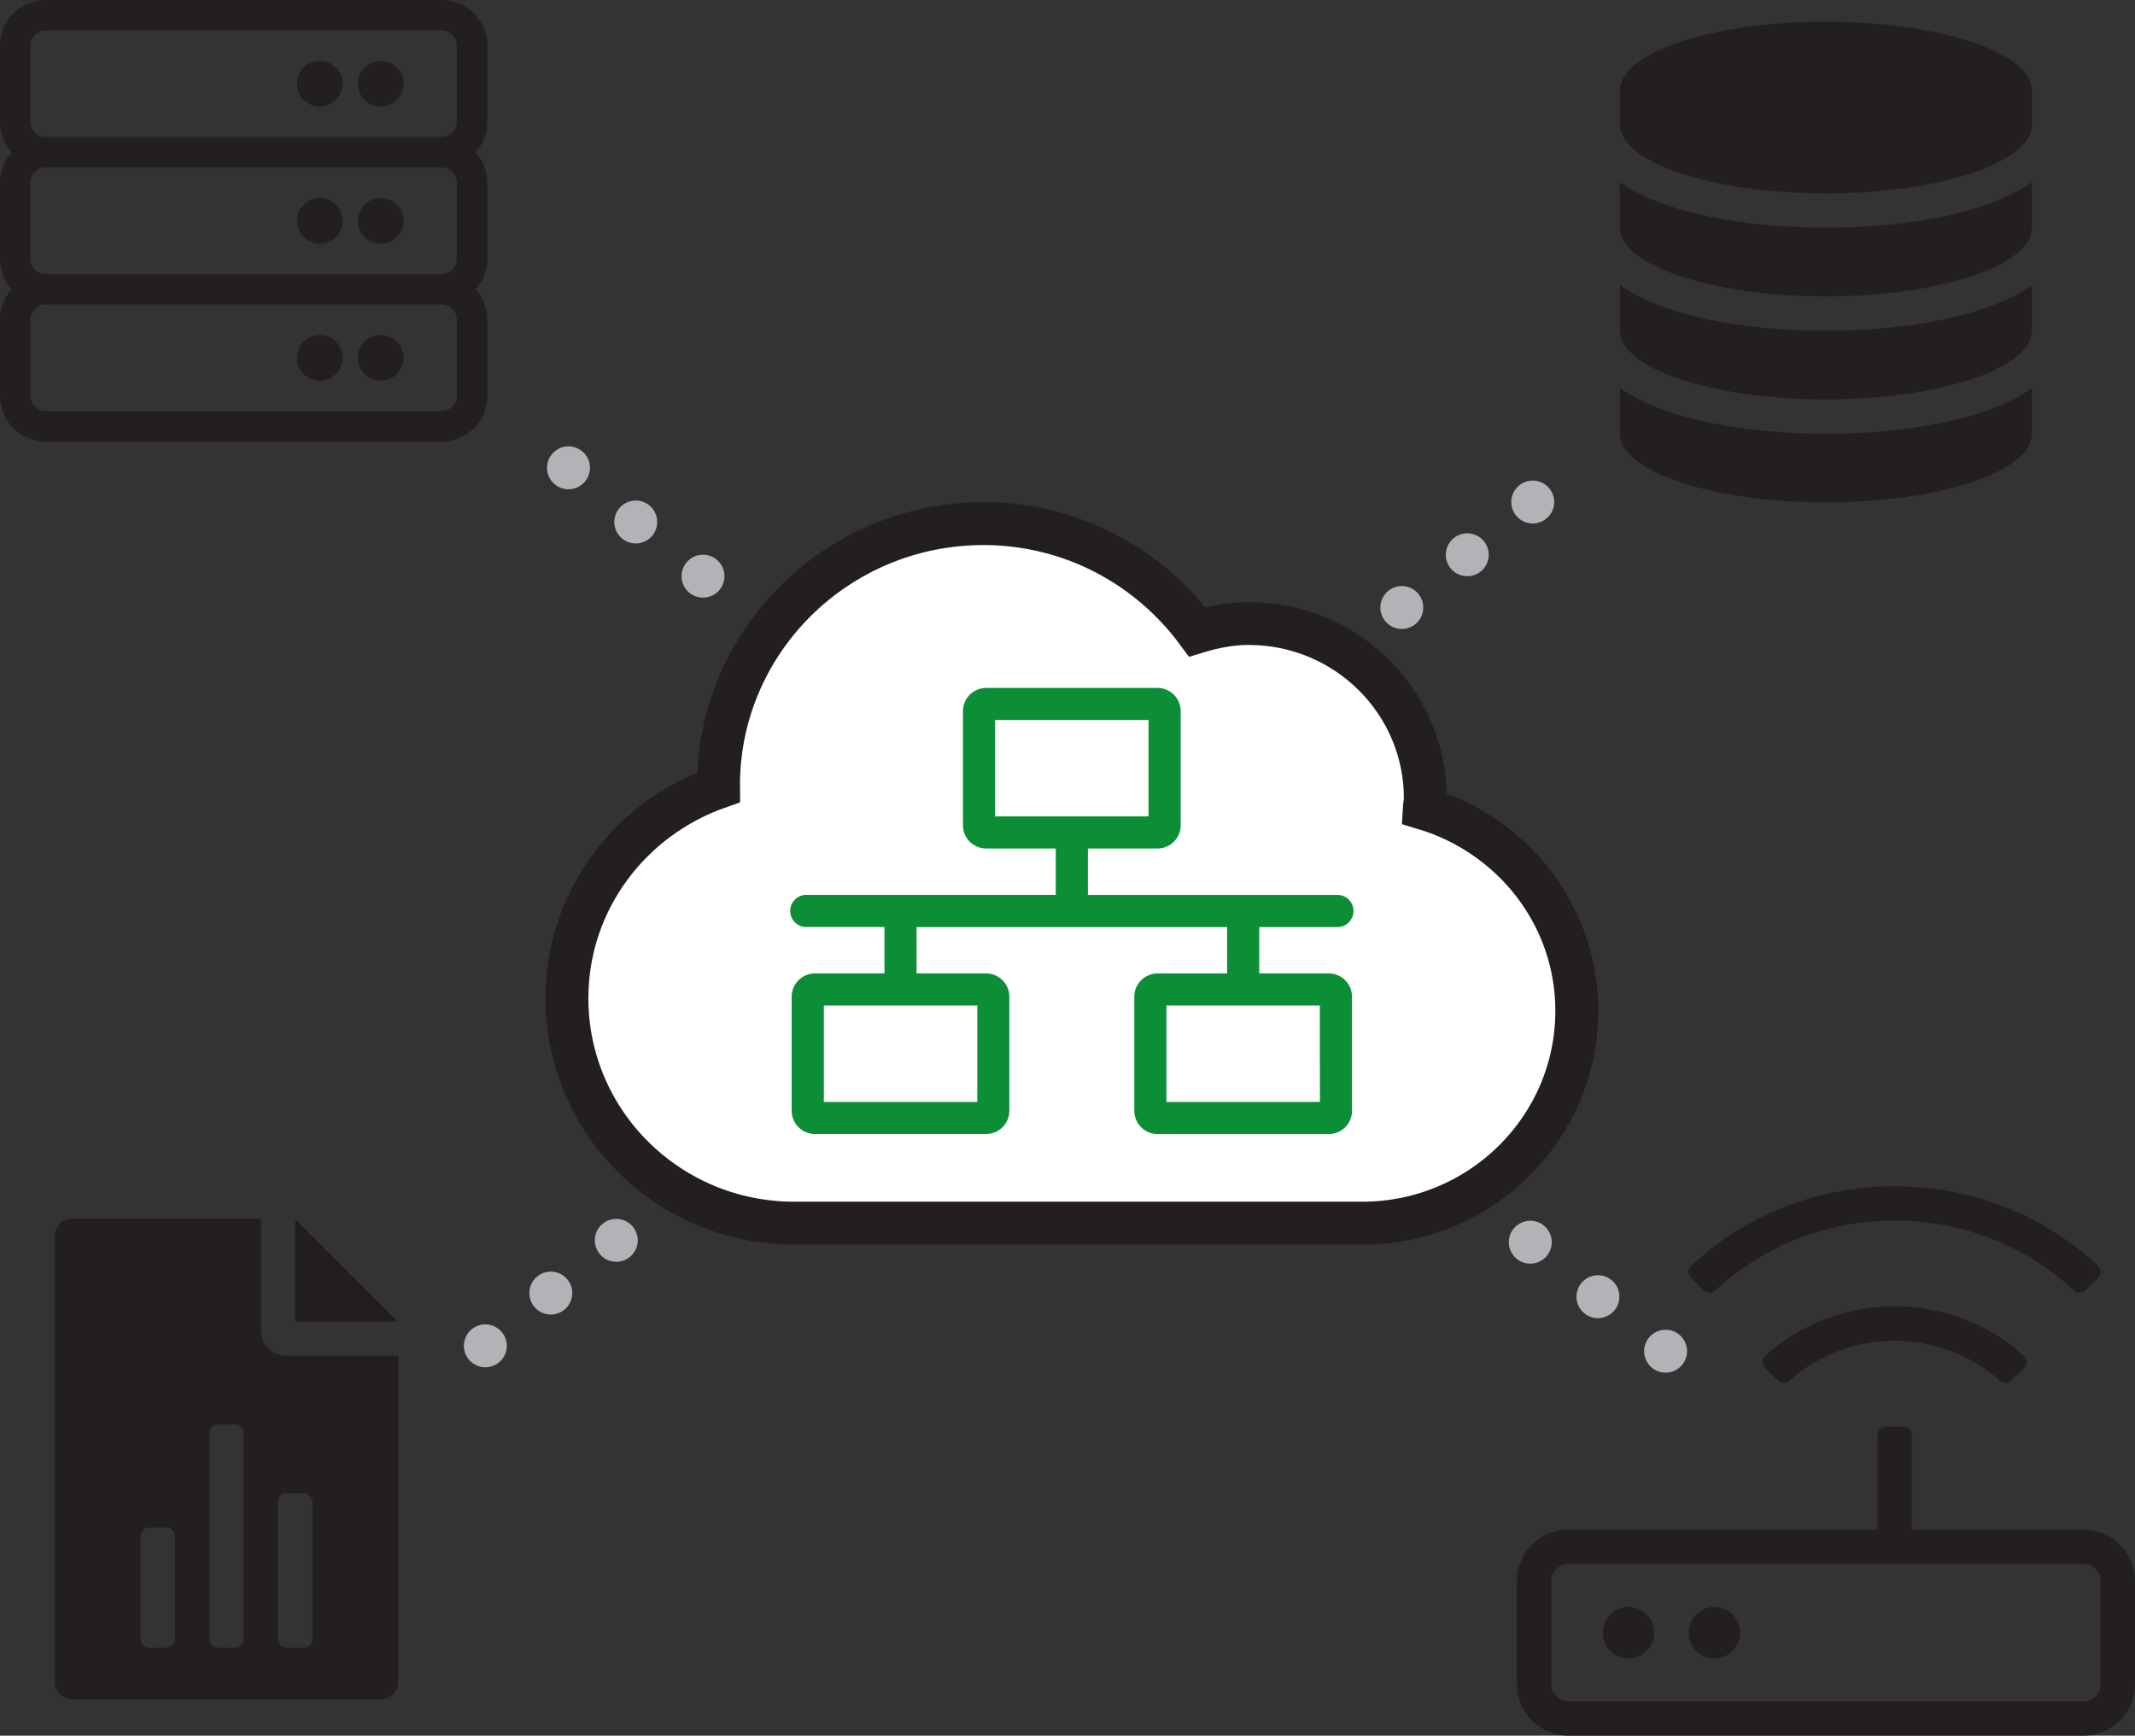
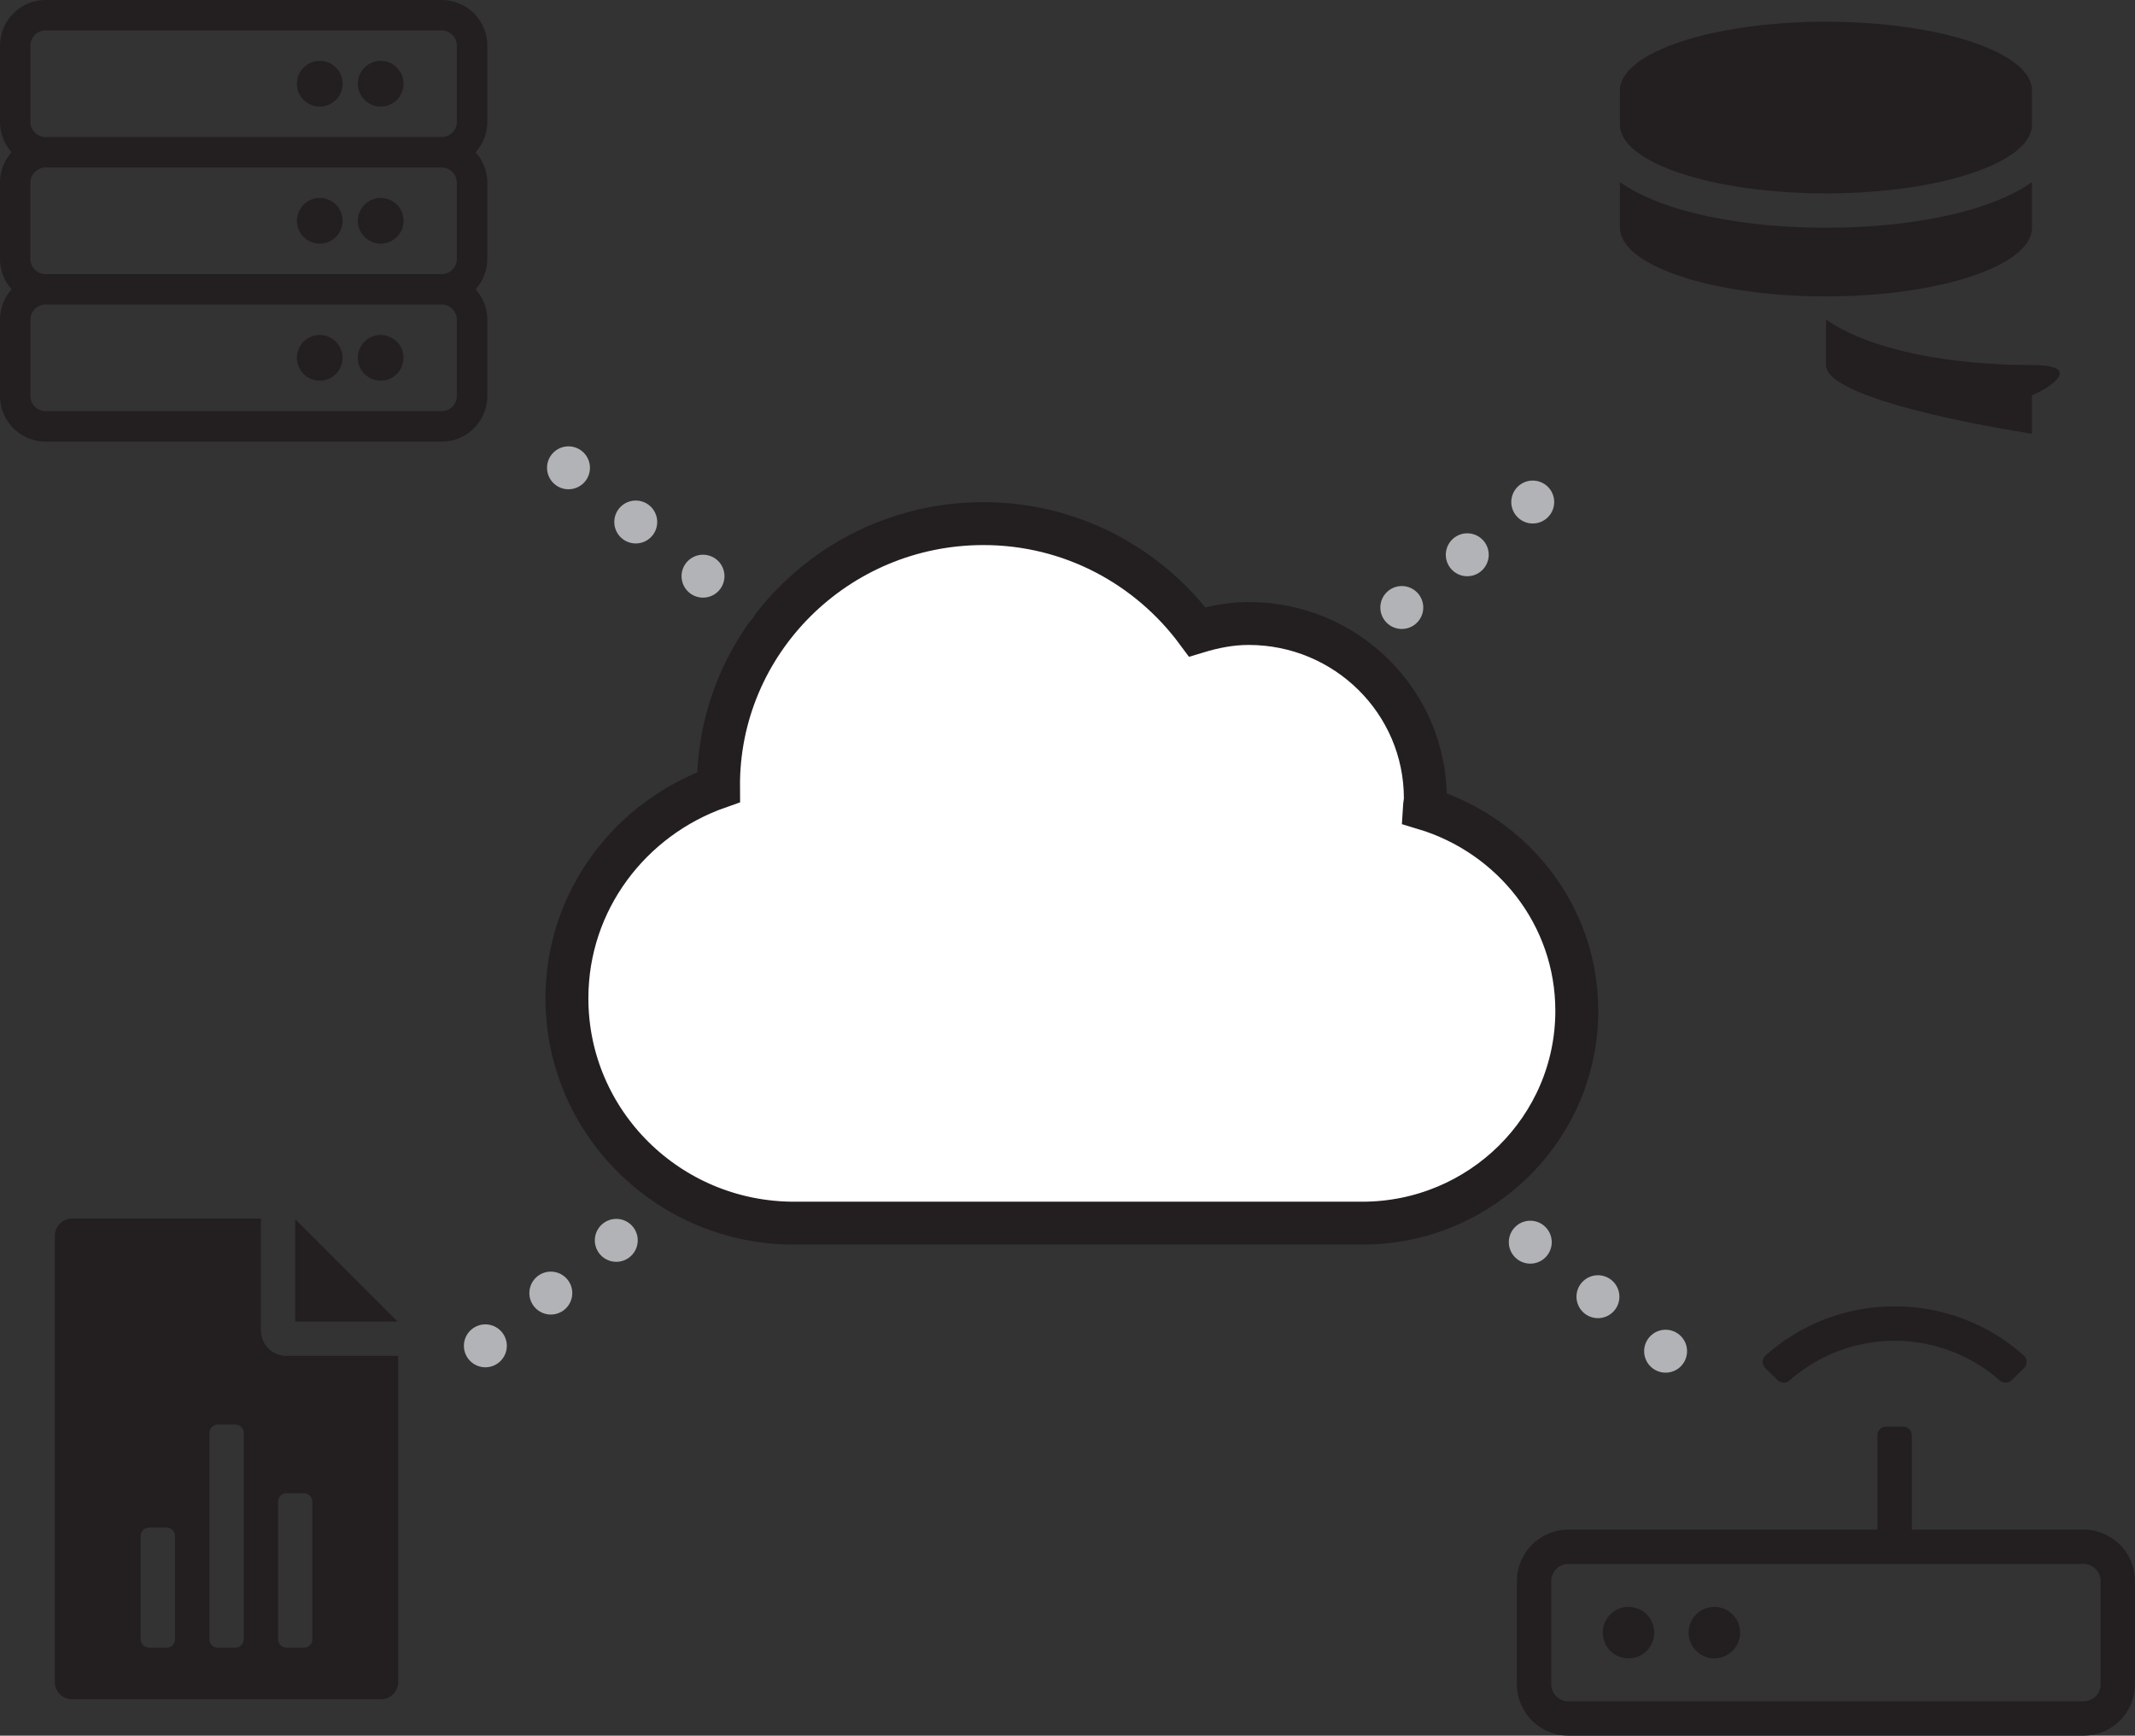
<svg xmlns="http://www.w3.org/2000/svg" viewBox="0 0 1989.62 1617.62">
  <rect x="0" y="0" width="1989.62" height="1617.62" fill="#333333" stroke="none" />
  <defs>
    <style>.cls-1,.cls-2,.cls-3,.cls-4,.cls-6,.cls-9{fill:none;}.cls-1,.cls-2,.cls-3,.cls-4{stroke:#b1b3b6;stroke-linecap:round;}.cls-1,.cls-2,.cls-3,.cls-4,.cls-6,.cls-8{stroke-miterlimit:10;}.cls-1,.cls-2,.cls-3,.cls-4,.cls-6{stroke-width:40px;}.cls-2{stroke-dasharray:0 80.49;}.cls-3{stroke-dasharray:0 78.34;}.cls-4{stroke-dasharray:0 80.97;}.cls-5{fill:#fff;}.cls-6{stroke:#231f20;}.cls-7{fill:#231f20;}.cls-8{fill:#0b8e36;stroke:#fff;stroke-width:10px;}</style>
  </defs>
  <g id="Layer_2" data-name="Layer 2">
    <g id="Layer_13" data-name="Layer 13">
      <line class="cls-1" x1="529.78" y1="436" x2="529.78" y2="436" />
      <path class="cls-2" d="M592.46,486.5l720.83,580.78" />
      <line class="cls-1" x1="1344.63" y1="1092.53" x2="1344.63" y2="1092.53" />
      <line class="cls-1" x1="452.31" y1="1254.32" x2="452.31" y2="1254.32" />
      <path class="cls-3" d="M513.31,1205.16l884.56-712.7" />
      <line class="cls-1" x1="1428.37" y1="467.89" x2="1428.37" y2="467.89" />
      <line class="cls-1" x1="1363.04" y1="1106.92" x2="1363.04" y2="1106.92" />
      <path class="cls-4" d="M1426.08,1157.72l94.58,76.2" />
      <line class="cls-1" x1="1552.18" y1="1259.32" x2="1552.18" y2="1259.32" />
    </g>
    <g id="Layer_1-2" data-name="Layer 1">
      <g id="Layer_9" data-name="Layer 9">
        <path class="cls-5" d="M1163.55,581.09c91,0,164.7,73,164.7,163,0,3.23-.78,6.24-1,9.41,82,24.69,142.12,99.26,142.12,188.52,0,109.31-89.54,197.92-200,197.92H740.06c-116.94,0-211.74-93.82-211.74-209.57,0-91.15,59.16-167.93,141.28-196.77C668.61,598.45,779.48,488,916.52,488c82.06,0,154.23,40,199.16,101C1130.92,584.3,1146.78,581.09,1163.55,581.09Z" />
        <path class="cls-6" d="M1327.29,753.5c.18-3.17,1-6.18,1-9.41,0-90-73.74-163-164.7-163-16.77,0-32.63,3.21-47.87,7.83C1070.75,528,998.58,488,916.52,488c-137,0-247.91,110.5-246.92,245.65-82.12,28.84-141.28,105.62-141.28,196.77,0,115.75,94.8,209.57,211.74,209.57h529.37c110.44,0,200-88.61,200-197.92C1469.41,852.76,1409.32,778.19,1327.29,753.5Z" />
      </g>
    </g>
    <g id="Layer_14" data-name="Layer 14">
      <path class="cls-7" d="M1893.62,84.24v32c0,35.25-86,64-192,64s-192-28.75-192-64v-32c0-35.25,86-64,192-64S1893.62,49,1893.62,84.24Z" />
-       <path class="cls-7" d="M1893.62,361.74v42.5c0,35.25-86,64-192,64s-192-28.75-192-64v-42.5c41.25,29,116.75,42.5,192,42.5S1852.36,390.74,1893.62,361.74Z" />
-       <path class="cls-7" d="M1893.62,265.74v42.5c0,35.25-86,64-192,64s-192-28.75-192-64v-42.5c41.25,29,116.75,42.5,192,42.5S1852.36,294.74,1893.62,265.74Z" />
+       <path class="cls-7" d="M1893.62,361.74v42.5s-192-28.75-192-64v-42.5c41.25,29,116.75,42.5,192,42.5S1852.36,390.74,1893.62,361.74Z" />
      <path class="cls-7" d="M1893.62,169.74v42.5c0,35.25-86,64-192,64s-192-28.75-192-64v-42.5c41.25,29,116.75,42.5,192,42.5S1852.36,198.74,1893.62,169.74Z" />
    </g>
    <g id="Layer_15" data-name="Layer 15">
      <path class="cls-7" d="M1941.62,1425.62h-160v-88a8,8,0,0,0-8-8h-16a8,8,0,0,0-8,8v88h-288a48,48,0,0,0-48,48v96a48,48,0,0,0,48,48h480a48,48,0,0,0,48-48v-96A48,48,0,0,0,1941.62,1425.62Zm16,144a16,16,0,0,1-16,16h-480a16,16,0,0,1-16-16v-96a16,16,0,0,1,16-16h480a16,16,0,0,1,16,16Z" />
-       <path class="cls-7" d="M1576,1191.09l11.52,11.34a8.12,8.12,0,0,0,11.23.07c45.39-41.88,104.32-64.88,166.84-64.88s121.45,23,166.83,64.88a8.12,8.12,0,0,0,11.23-.07l11.53-11.34a8,8,0,0,0,.14-11.31l-.25-.25c-51.48-47.73-118.48-73.91-189.48-73.91s-138,26.18-189.48,73.91a8,8,0,0,0-.36,11.31Z" />
      <path class="cls-7" d="M1765.62,1217.62a179.27,179.27,0,0,0-120.38,45.8,8,8,0,0,0-.48,11.3,3.51,3.51,0,0,0,.33.34l11.53,11.3a8.22,8.22,0,0,0,11.22.14,148.18,148.18,0,0,1,195.64,0,8.22,8.22,0,0,0,11.22-.14l11.49-11.3a8,8,0,0,0,.18-11.31q-.16-.18-.33-.33A179.31,179.31,0,0,0,1765.62,1217.62Z" />
      <circle class="cls-7" cx="1597.62" cy="1521.62" r="24" />
      <circle class="cls-7" cx="1517.62" cy="1521.62" r="24" />
    </g>
    <g id="Layer_16" data-name="Layer 16">
      <path class="cls-7" d="M333.5,205.78a21.29,21.29,0,1,1,21.29,21.29A21.29,21.29,0,0,1,333.5,205.78ZM298,227.07a21.29,21.29,0,1,0-21.29-21.29A21.29,21.29,0,0,0,298,227.07Zm156.1-113.54a42.4,42.4,0,0,1-10.85,28.39,42.36,42.36,0,0,1,10.85,28.38v71a42.36,42.36,0,0,1-10.85,28.38A42.4,42.4,0,0,1,454.13,298v71a42.57,42.57,0,0,1-42.57,42.58h-369A42.58,42.58,0,0,1,0,369V298a42.45,42.45,0,0,1,10.85-28.39A42.41,42.41,0,0,1,0,241.26v-71a42.41,42.41,0,0,1,10.85-28.38A42.45,42.45,0,0,1,0,113.53V42.58A42.58,42.58,0,0,1,42.58,0h369a42.57,42.57,0,0,1,42.57,42.58Zm-425.75,0a14.22,14.22,0,0,0,14.2,14.2h369a14.21,14.21,0,0,0,14.19-14.2V42.58a14.21,14.21,0,0,0-14.19-14.2h-369a14.22,14.22,0,0,0-14.2,14.2Zm383.18,42.58h-369a14.21,14.21,0,0,0-14.2,14.19v71a14.21,14.21,0,0,0,14.2,14.19h369a14.21,14.21,0,0,0,14.19-14.19v-71A14.21,14.21,0,0,0,411.56,156.11ZM425.75,298a14.21,14.21,0,0,0-14.19-14.2h-369A14.22,14.22,0,0,0,28.38,298v71a14.22,14.22,0,0,0,14.2,14.2h369A14.21,14.21,0,0,0,425.75,369Zm-71-198.69A21.29,21.29,0,1,0,333.5,78.05,21.29,21.29,0,0,0,354.79,99.34Zm-56.76,0a21.29,21.29,0,1,0-21.29-21.29A21.29,21.29,0,0,0,298,99.34Zm56.76,212.88a21.29,21.29,0,1,0,21.29,21.28A21.29,21.29,0,0,0,354.79,312.22Zm-56.76,0a21.29,21.29,0,1,0,21.28,21.28A21.29,21.29,0,0,0,298,312.22Z" />
    </g>
    <g id="Layer_18" data-name="Layer 18">
-       <path class="cls-8" d="M1238.35,902.24h-59.87V869H1245a20,20,0,1,0,0-39.91H1018.83V795.8h59.87a26.69,26.69,0,0,0,26.61-26.61V662.76a26.69,26.69,0,0,0-26.61-26.61H919a26.68,26.68,0,0,0-26.6,26.61V769.19A26.68,26.68,0,0,0,919,795.8h59.87v33.26H752.74a20,20,0,1,0,0,39.91h66.52v33.27H759.39a26.69,26.69,0,0,0-26.61,26.6v106.44a26.69,26.69,0,0,0,26.61,26.61H919a26.68,26.68,0,0,0,26.61-26.61V928.84A26.68,26.68,0,0,0,919,902.24H859.17V869h279.4v33.27H1078.7a26.68,26.68,0,0,0-26.61,26.6v106.44a26.68,26.68,0,0,0,26.61,26.61h159.65a26.68,26.68,0,0,0,26.61-26.61V928.84A26.68,26.68,0,0,0,1238.35,902.24ZM905.74,942.15V1022h-133V942.15Zm26.61-186.26V676.06h133v79.83ZM1225.05,1022H1092V942.15h133Z" />
-     </g>
+       </g>
    <g id="Layer_17" data-name="Layer 17">
-       <path class="cls-9" d="M366.38,1224.36l-83.88-83.88a15.73,15.73,0,0,0-7.4-4.2v95.48h95.48A15.73,15.73,0,0,0,366.38,1224.36Z" />
      <path class="cls-7" d="M243.1,1239.76V1135.69h-176a16.12,16.12,0,0,0-16,16.09V1567.7a16,16,0,0,0,16,16h288a16,16,0,0,0,16-16v-304h-104A23.88,23.88,0,0,1,243.1,1239.76Zm-80,287.93a8,8,0,0,1-8,8h-16a8,8,0,0,1-8-8v-96a8,8,0,0,1,8-8h16a8,8,0,0,1,8,8Zm64,0a8,8,0,0,1-8,8h-16a8,8,0,0,1-8-8v-192a8,8,0,0,1,8-8h16a8,8,0,0,1,8,8Zm64-128v128a8,8,0,0,1-8,8h-16a8,8,0,0,1-8-8v-128a8,8,0,0,1,8-8h16A8,8,0,0,1,291.07,1399.69Z" />
      <polyline class="cls-7" points="275.1 1136.28 370.58 1231.76 275.1 1231.76" />
    </g>
  </g>
</svg>